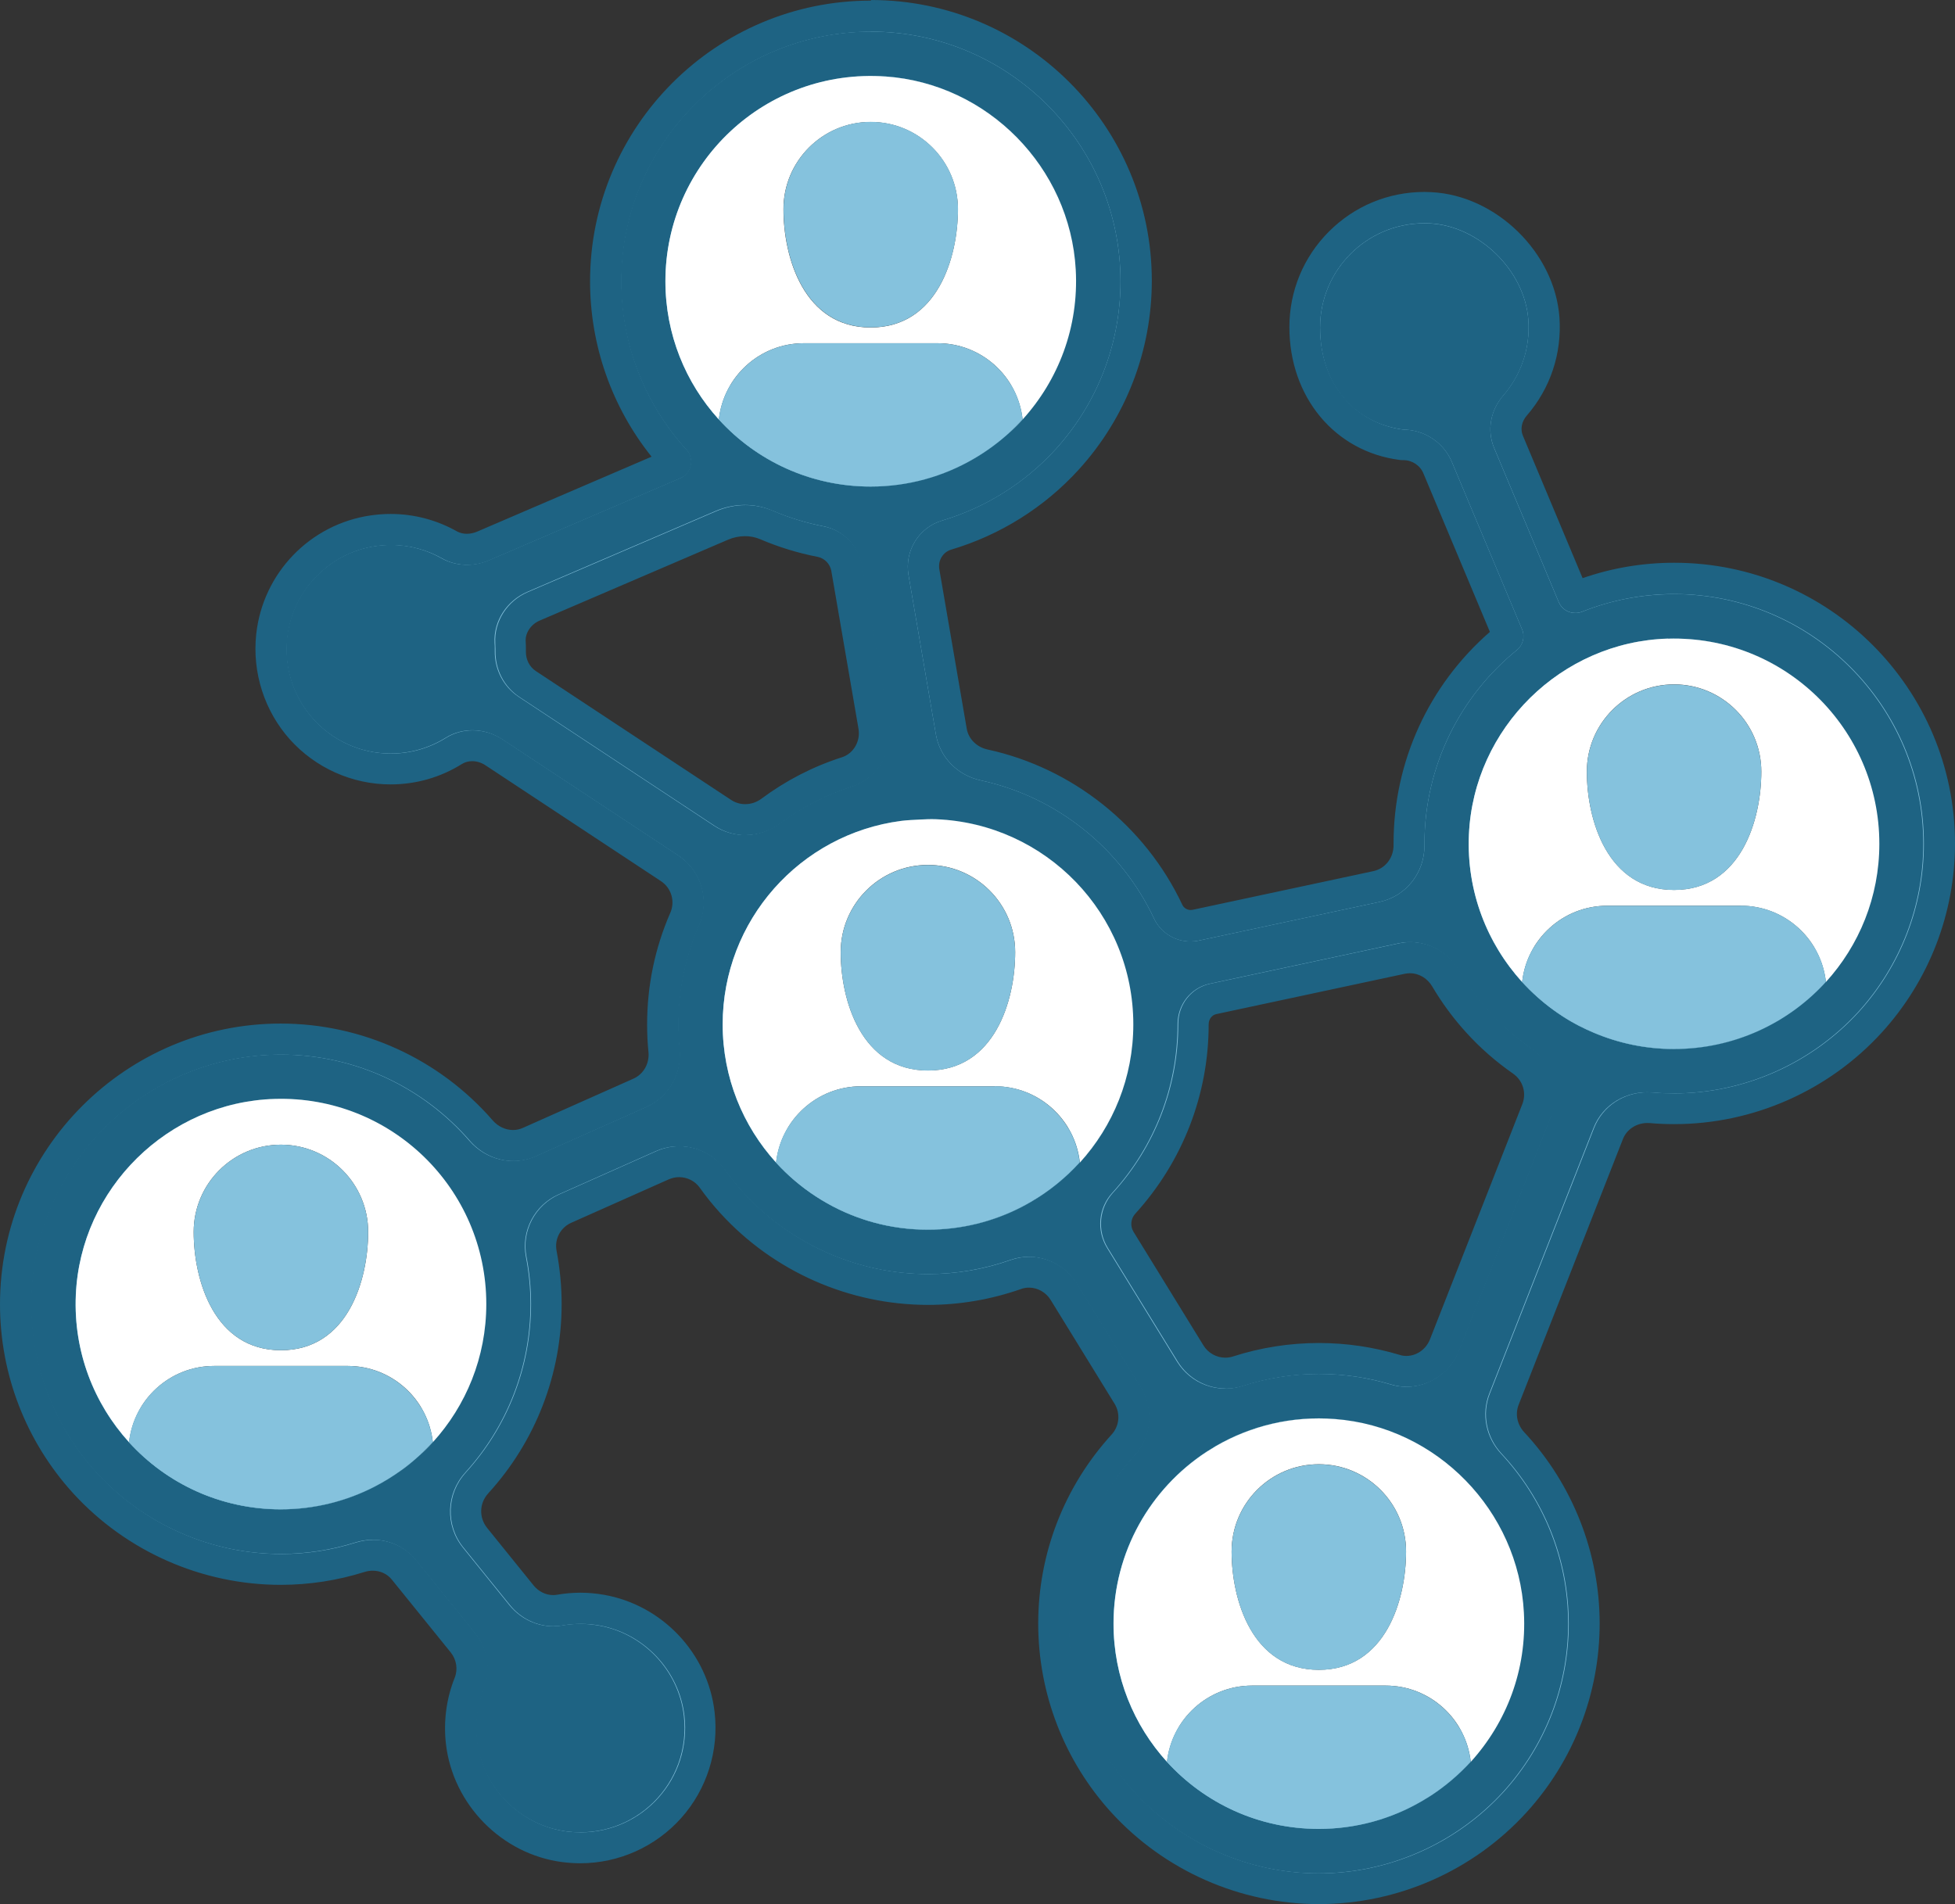
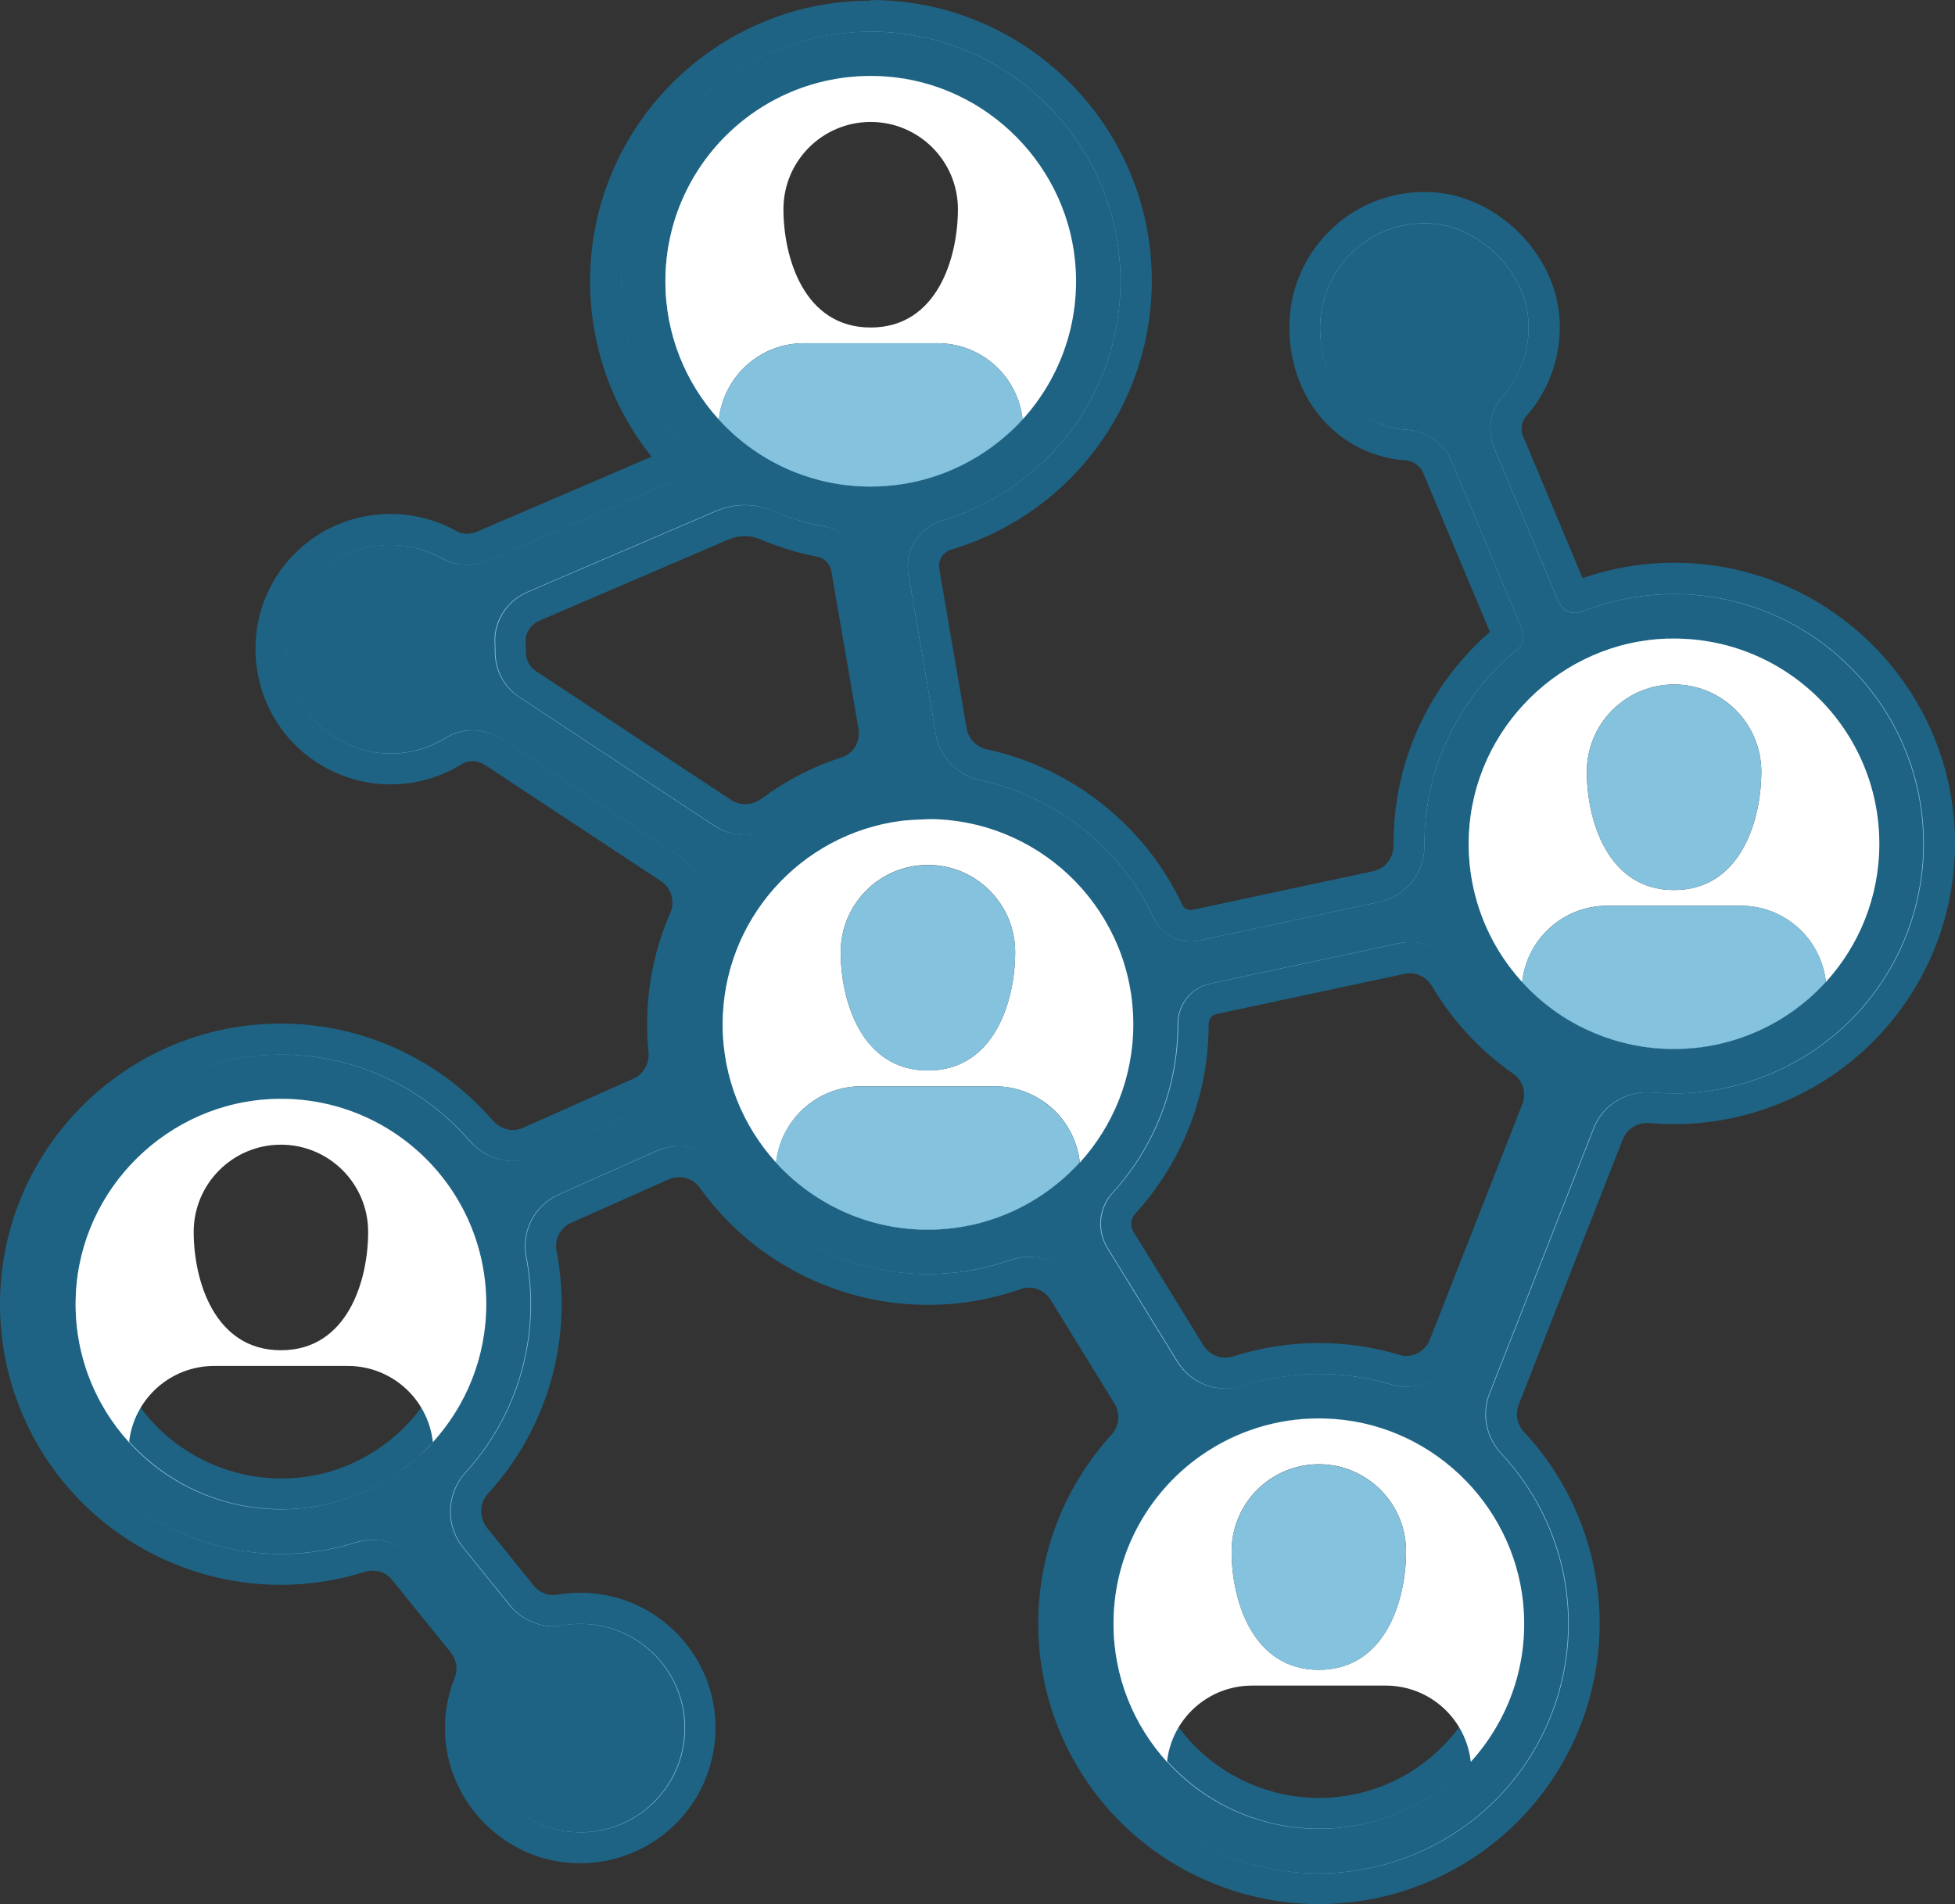
<svg xmlns="http://www.w3.org/2000/svg" id="Ebene_2" viewBox="0 0 189.15 184.24">
  <rect x="0" y="0" width="189.15" height="184.24" fill="#333333" stroke="none" />
  <g id="Ebene_2-2">
    <g id="Ebene_1-2">
      <path d="m127.6,182.76c-7.2,0-14.12-3.06-18.98-8.39-4.3-4.74-6.67-10.88-6.67-17.27s2.38-12.53,6.71-17.27c1.2-1.31,1.38-3.28.46-4.78l-6.18-10.04c-.73-1.18-2.02-1.91-3.38-1.91-.43,0-.85.07-1.26.22-2.75.97-5.61,1.46-8.51,1.46-7.2,0-14.12-3.06-18.98-8.39-.67-.74-1.31-1.53-1.89-2.35-.73-1.02-1.92-1.63-3.2-1.63-.56,0-1.11.12-1.63.35l-9.41,4.19c-1.7.76-2.64,2.56-2.29,4.38.31,1.59.47,3.23.47,4.86,0,6.4-2.37,12.53-6.68,17.28-1.4,1.53-1.47,3.75-.2,5.33l4.5,5.57c.76.93,1.9,1.49,3.05,1.49.21,0,.43-.02.64-.06.66-.12,1.34-.18,2.01-.18s1.35.06,2.02.18c5.01.87,8.91,5,9.49,10.05.38,3.3-.66,6.61-2.86,9.07-2.2,2.46-5.35,3.88-8.65,3.88-.5,0-1.01-.03-1.52-.1-5.21-.67-9.41-4.94-9.99-10.16-.22-1.94.04-3.84.75-5.62.53-1.32.3-2.84-.61-3.96l-5.71-7.06c-.72-.89-1.81-1.41-2.99-1.41-.42,0-.83.06-1.24.19-2.5.79-5.07,1.18-7.67,1.18-7.2,0-14.12-3.06-18.98-8.39-4.3-4.74-6.67-10.88-6.67-17.27,0-14.15,11.51-25.66,25.66-25.66,7.43,0,14.5,3.23,19.38,8.86.79.92,1.92,1.44,3.09,1.44.54,0,1.07-.11,1.57-.33l10.69-4.76c1.57-.7,2.51-2.35,2.33-4.1-.08-.84-.12-1.69-.12-2.52,0-3.54.71-6.97,2.11-10.19.78-1.78.17-3.85-1.45-4.92l-17.01-11.23c-.63-.41-1.34-.63-2.08-.63-.64,0-1.26.17-1.78.5-1.83,1.14-3.95,1.75-6.11,1.75-3.29,0-6.43-1.4-8.63-3.85-2.19-2.45-3.25-5.74-2.89-9.03.56-5.15,4.68-9.43,9.8-10.17.57-.08,1.15-.12,1.71-.12,1.98,0,3.94.51,5.66,1.49.51.29,1.1.44,1.71.44.53,0,1.07-.11,1.56-.33l18.47-7.93c.08-.03.12-.09.14-.17.02-.08,0-.15-.06-.21-4.32-4.76-6.69-10.9-6.69-17.29,0-14.15,11.51-25.66,25.66-25.66s25.66,11.51,25.66,25.66c0,6.4-2.37,12.53-6.68,17.28-3.14,3.44-7.17,5.97-11.65,7.3-1.52.45-2.47,1.99-2.2,3.58l2.65,15.42c.28,1.61,1.53,2.88,3.18,3.24,7.76,1.68,14.41,6.98,17.8,14.19.39.83,1.24,1.37,2.17,1.37.17,0,.34-.02.51-.05l17.48-3.74c1.87-.4,3.16-2.04,3.15-4v-.17c0-7.74,3.46-15,9.49-19.91.08-.06.1-.17.06-.27l-6.79-16.19c-.56-1.33-1.86-2.2-3.32-2.21-.06,0-.12,0-.18,0-5.59-.73-9.35-5.29-9.35-11.37,0-6.39,5.2-11.59,11.59-11.59.19,0,.38,0,.57.01,5.57.27,10.6,5.19,10.98,10.75.22,3.09-.78,6.07-2.79,8.4-.87,1.01-1.12,2.35-.63,3.51l6.25,14.91c.05.13.18.14.22.14s.08,0,.11-.02c3.01-1.2,6.19-1.8,9.45-1.8,14.15,0,25.66,11.51,25.66,25.66,0,6.4-2.37,12.53-6.68,17.28-4.86,5.33-11.78,8.38-18.98,8.38-.73,0-1.47-.03-2.2-.1-.13-.01-.25-.02-.38-.02-1.7,0-3.18.98-3.78,2.51l-10.09,25.71c-.57,1.44-.24,3.06.85,4.23,4.44,4.77,6.89,10.97,6.89,17.47s-2.37,12.53-6.68,17.28c-4.86,5.33-11.78,8.38-18.98,8.38l-.03-.03Zm0-44.02c-3.22,0-6.4.85-9.18,2.46l-.9.56c-5.17,3.39-8.28,9.13-8.28,15.34,0,4.58,1.7,8.97,4.78,12.36,3.48,3.81,8.43,6,13.58,6,3.25,0,6.44-.86,9.23-2.48.27-.16.54-.32.8-.49,1.3-.85,2.5-1.87,3.56-3.03,3.33-3.66,5.01-8.4,4.75-13.35-.48-9.16-7.74-16.61-16.88-17.32-.49-.04-.98-.06-1.46-.06h0Zm-100.97-30.92c-9.57.28-17.39,7.98-17.8,17.55-.21,4.88,1.48,9.56,4.76,13.17,3.48,3.81,8.43,6,13.58,6,2.96,0,5.79-.68,8.4-2.03.83-.43,1.64-.93,2.4-1.48.5-.37.99-.76,1.46-1.18.46-.41.91-.85,1.33-1.32,3.08-3.39,4.78-7.78,4.78-12.36,0-10.12-8.24-18.36-18.37-18.36h-.54Zm109.79-15.16c-.27,0-.54.03-.8.08l-18.27,3.91c-1.12.24-1.91,1.24-1.91,2.43,0,6.43-2.37,12.57-6.68,17.31-.91,1-1.05,2.46-.36,3.57l6.77,11c.72,1.17,2.02,1.9,3.39,1.9.41,0,.82-.06,1.21-.19,2.53-.82,5.17-1.23,7.84-1.23,2.51,0,5,.37,7.39,1.08.35.11.72.16,1.08.16,1.6,0,3.08-1.02,3.68-2.55l8.93-22.77c.68-1.72.09-3.66-1.42-4.72-1.56-1.09-3-2.35-4.27-3.74-1.18-1.3-2.23-2.72-3.12-4.23-.74-1.25-2.06-2.02-3.45-2.02h0Zm-46.3-11.9c-.36,0-.71.02-1.07.04l-.91.05c-.25.01-.51.03-.77.07-9.1,1.19-15.96,9.01-15.96,18.2,0,4.58,1.7,8.97,4.78,12.36,2.13,2.33,4.83,4.08,7.81,5.07.3.1.61.19.92.28,1.57.43,3.21.65,4.86.65,2.96,0,5.79-.68,8.4-2.03.28-.14.55-.29.83-.45,1.62-.94,3.09-2.13,4.36-3.52,3.08-3.39,4.78-7.78,4.78-12.36,0-9.89-7.74-17.95-17.62-18.35h-.41,0Zm71.3-17.47c-9.57.28-17.39,7.98-17.8,17.54-.21,4.88,1.48,9.56,4.76,13.17.42.46.87.9,1.33,1.31.46.42.95.81,1.46,1.18.51.37,1.04.72,1.57,1.03.43.25.89.49,1.4.73.22.1.43.2.65.29,2.28.97,4.69,1.46,7.18,1.46,5.15,0,10.11-2.19,13.59-6,3.08-3.39,4.78-7.78,4.78-12.36,0-10.12-8.24-18.36-18.37-18.36h-.55Zm-89.35-12.92c-.76,0-1.54.16-2.25.47l-18.21,7.82c-1.43.61-2.34,2.01-2.25,3.48,0,.22.02.44.02.67v.22c-.02,1.27.59,2.45,1.63,3.14l18.91,12.48c.64.42,1.39.65,2.17.65.88,0,1.73-.28,2.45-.82,2.25-1.66,4.73-2.94,7.38-3.79,1.82-.59,2.94-2.5,2.61-4.44l-2.62-15.27c-.22-1.3-1.23-2.33-2.52-2.58-1.81-.35-3.58-.89-5.26-1.62-.64-.27-1.33-.41-2.05-.41h0Zm12.17-41.52c-10.12,0-18.36,8.24-18.36,18.36,0,4.58,1.7,8.97,4.78,12.36,3.48,3.81,8.43,6,13.58,6,3.25,0,6.44-.86,9.23-2.48,1.08-.63,2.1-1.37,3.03-2.2.46-.41.91-.86,1.33-1.32,3.34-3.67,5.03-8.43,4.75-13.4-.51-9.21-7.82-16.63-17.02-17.27-.44-.03-.88-.05-1.32-.05Z" style="fill:#85c2dd;" />
      <path d="m84.25,3.06c13.32,0,24.16,10.84,24.16,24.16,0,6.02-2.23,11.8-6.29,16.27-2.99,3.27-6.8,5.63-10.97,6.88-2.26.67-3.65,2.95-3.25,5.27l2.65,15.42c.39,2.24,2.12,3.97,4.34,4.45,7.43,1.61,13.6,6.64,16.76,13.36.65,1.39,2.04,2.23,3.53,2.23.27,0,.55-.03.82-.09l17.48-3.74c2.57-.55,4.35-2.84,4.34-5.47v-.16c0-7.56,3.49-14.31,8.94-18.74.6-.48.8-1.3.5-2.01l-6.79-16.19c-.79-1.89-2.65-3.12-4.7-3.13h0c-4.53-.59-8.05-4.31-8.05-9.88s4.52-10.09,10.09-10.09c.17,0,.33,0,.5.01,4.79.23,9.23,4.57,9.56,9.35.2,2.8-.76,5.38-2.43,7.31-1.22,1.41-1.6,3.35-.88,5.07l6.25,14.91c.28.67.92,1.06,1.61,1.06.22,0,.45-.04.67-.13,2.75-1.09,5.75-1.7,8.89-1.7,13.32,0,24.16,10.84,24.16,24.16,0,6.02-2.23,11.8-6.29,16.27-4.58,5.01-11.09,7.89-17.87,7.89-.69,0-1.39-.03-2.07-.09-.17-.01-.34-.02-.51-.02-2.26,0-4.33,1.32-5.17,3.46l-10.09,25.71c-.78,1.99-.31,4.24,1.15,5.8,4.02,4.32,6.49,10.1,6.49,16.45,0,6.02-2.23,11.8-6.29,16.27-4.58,5.01-11.09,7.89-17.87,7.89s-13.29-2.88-17.87-7.9c-4.05-4.46-6.28-10.24-6.28-16.26s2.4-11.97,6.32-16.26c1.65-1.81,1.91-4.49.63-6.58l-6.18-10.04c-1.02-1.65-2.8-2.62-4.66-2.62-.59,0-1.18.1-1.76.3-2.55.9-5.26,1.37-8.01,1.37-6.78,0-13.29-2.88-17.87-7.9-.64-.7-1.23-1.44-1.78-2.21-1.04-1.46-2.71-2.26-4.42-2.26-.76,0-1.52.16-2.24.48l-9.41,4.19c-2.32,1.04-3.64,3.53-3.15,6.03.29,1.48.44,3.01.44,4.58,0,6.02-2.23,11.8-6.29,16.27l-.03.04c-1.85,2.03-1.95,5.11-.22,7.24l4.5,5.57c1.04,1.29,2.59,2.05,4.21,2.05.3,0,.6-.03.9-.08.57-.1,1.15-.15,1.75-.15s1.16.05,1.76.15c4.34.75,7.75,4.36,8.26,8.74.7,6.1-4.05,11.28-10.02,11.28-.44,0-.88-.03-1.33-.08-4.54-.58-8.18-4.29-8.69-8.84-.2-1.74.06-3.41.65-4.9.74-1.83.41-3.92-.84-5.46l-5.71-7.06c-1.04-1.28-2.57-1.96-4.16-1.96-.56,0-1.13.09-1.69.26-2.32.73-4.75,1.11-7.22,1.11-6.78,0-13.29-2.88-17.87-7.9-4.05-4.46-6.28-10.24-6.28-16.26,0-13.32,10.84-24.16,24.16-24.16,7.28,0,13.82,3.24,18.25,8.34,1.09,1.26,2.64,1.96,4.22,1.96.73,0,1.48-.15,2.18-.47l10.69-4.76c2.18-.97,3.45-3.24,3.22-5.61-.08-.78-.12-1.57-.12-2.37,0-3.41.71-6.65,1.99-9.59,1.06-2.45.22-5.3-2-6.77l-17.01-11.23c-.88-.58-1.89-.88-2.91-.88-.9,0-1.79.24-2.58.73-1.54.96-3.37,1.52-5.32,1.52-5.94,0-10.69-5.14-10.02-11.22.49-4.5,4.04-8.2,8.53-8.85.51-.07,1.01-.11,1.5-.11,1.79,0,3.47.47,4.93,1.29.75.43,1.6.63,2.44.63.73,0,1.47-.15,2.15-.45l18.47-7.93c1.1-.47,1.41-1.89.6-2.77l-.02-.02c-4.05-4.46-6.28-10.24-6.28-16.26,0-13.32,10.84-24.16,24.16-24.16m0,44.02c3.64,0,7.05-.98,9.98-2.69,1.17-.68,2.27-1.48,3.28-2.38.5-.45.98-.93,1.44-1.42,3.44-3.79,5.45-8.91,5.14-14.5-.55-9.9-8.52-18-18.41-18.69-.48-.03-.95-.05-1.42-.05-10.97,0-19.86,8.89-19.86,19.86,0,5.15,1.96,9.84,5.17,13.37,3.64,3.99,8.87,6.49,14.69,6.49m-12.16,33.73c1.18,0,2.35-.38,3.34-1.11,2.08-1.54,4.43-2.76,6.95-3.57,2.56-.83,4.08-3.47,3.63-6.12l-2.63-15.27c-.33-1.91-1.8-3.43-3.71-3.8-1.7-.33-3.36-.84-4.95-1.52-.84-.36-1.74-.54-2.64-.54-.97,0-1.94.2-2.84.59l-18.21,7.82c-1.97.84-3.28,2.81-3.16,4.95,0,.19.02.39.02.58v.17c-.03,1.78.82,3.46,2.31,4.45l18.91,12.48c.91.6,1.95.9,3,.9m89.88,20.7c5.82,0,11.06-2.5,14.69-6.49h0c3.21-3.53,5.17-8.22,5.17-13.37,0-10.97-8.9-19.86-19.87-19.86h-.59c-10.32.3-18.81,8.66-19.26,18.98-.24,5.49,1.76,10.51,5.15,14.25.45.5.93.97,1.44,1.42.5.45,1.03.87,1.57,1.27.55.4,1.11.77,1.7,1.11.49.29,1,.55,1.52.79.23.11.46.21.7.31,2.39,1.02,5.01,1.58,7.77,1.58m-72.19,17.47c3.27,0,6.36-.79,9.09-2.2.3-.16.6-.32.89-.49,1.76-1.02,3.35-2.31,4.71-3.81h0c3.21-3.53,5.17-8.22,5.17-13.37,0-10.7-8.46-19.42-19.06-19.85h-.47c-.38,0-.76.02-1.15.04l-.91.05c-.29.02-.59.04-.88.08-9.74,1.27-17.26,9.6-17.26,19.69,0,5.15,1.96,9.84,5.17,13.37,2.27,2.49,5.17,4.4,8.45,5.49.33.11.66.21.99.3,1.67.46,3.44.7,5.25.7m28.77,15.39c.56,0,1.12-.09,1.67-.26,2.33-.75,4.81-1.16,7.38-1.16,2.42,0,4.75.36,6.96,1.02.5.15,1.01.22,1.51.22,2.19,0,4.24-1.37,5.07-3.5l8.94-22.77c.93-2.36.12-5.05-1.96-6.5-1.46-1.01-2.81-2.19-4.02-3.52-1.12-1.23-2.1-2.57-2.93-3.98-1.01-1.71-2.81-2.76-4.74-2.76-.37,0-.74.04-1.12.12l-18.27,3.91c-1.83.39-3.1,2.02-3.09,3.9v.03c0,6.02-2.23,11.8-6.29,16.27l-.02.02c-1.34,1.47-1.55,3.65-.51,5.34l6.77,11c1.02,1.65,2.8,2.61,4.66,2.61m-91.37,11.68c3.27,0,6.36-.79,9.09-2.2.91-.47,1.77-1,2.6-1.6.55-.4,1.07-.82,1.57-1.27s.98-.93,1.44-1.42c3.21-3.53,5.17-8.22,5.17-13.37,0-10.97-8.9-19.86-19.87-19.86h-.59c-10.32.3-18.81,8.66-19.25,18.98-.24,5.49,1.76,10.51,5.15,14.24,3.64,3.99,8.87,6.49,14.69,6.49m100.42,30.92c3.64,0,7.05-.98,9.98-2.69.29-.17.58-.35.87-.53,1.42-.93,2.71-2.03,3.85-3.27h0c3.43-3.78,5.44-8.87,5.14-14.44-.52-9.87-8.41-17.97-18.26-18.73-.53-.04-1.05-.06-1.57-.06-3.62,0-7.01.97-9.93,2.66l-.94.58c-5.41,3.55-8.99,9.66-8.99,16.62,0,5.15,1.96,9.84,5.17,13.37h0c3.64,3.99,8.87,6.49,14.69,6.49M84.25.06c-14.97,0-27.16,12.18-27.16,27.16,0,6.19,2.1,12.16,5.95,16.97l-16.9,7.26c-.31.13-.65.2-.97.2-.35,0-.69-.08-.97-.24-1.95-1.1-4.16-1.68-6.4-1.68-.64,0-1.29.05-1.93.14-5.88.85-10.44,5.58-11.08,11.49-.4,3.71.79,7.43,3.26,10.19,2.48,2.76,6.03,4.35,9.74,4.35,2.45,0,4.84-.68,6.91-1.98.29-.18.63-.27.99-.27.43,0,.88.14,1.25.38l17.01,11.23c1.01.67,1.39,1.96.9,3.07-1.49,3.42-2.24,7.05-2.24,10.79,0,.89.04,1.78.13,2.67.11,1.11-.47,2.14-1.45,2.58l-10.69,4.76c-.31.14-.63.21-.96.21-.74,0-1.45-.34-1.96-.92-5.17-5.96-12.65-9.38-20.52-9.38-14.97,0-27.16,12.18-27.16,27.16,0,6.77,2.51,13.26,7.06,18.27,5.15,5.65,12.48,8.88,20.1,8.88,2.75,0,5.48-.42,8.12-1.25.26-.08.52-.12.79-.12.72,0,1.39.31,1.83.85l5.71,7.06c.56.7.71,1.64.38,2.46-.8,1.99-1.09,4.19-.85,6.35.66,5.9,5.41,10.73,11.29,11.48.57.07,1.14.11,1.71.11,3.73,0,7.29-1.6,9.77-4.38,2.48-2.78,3.66-6.51,3.23-10.24-.65-5.7-5.06-10.37-10.72-11.36-.75-.13-1.52-.2-2.27-.2s-1.53.07-2.27.2c-.12.02-.25.03-.37.03-.71,0-1.41-.35-1.88-.93l-4.5-5.57c-.8-.99-.76-2.39.1-3.33,0,0,.04-.04.04-.05,4.56-5.01,7.07-11.51,7.07-18.28,0-1.73-.17-3.46-.49-5.15-.22-1.13.37-2.25,1.43-2.72l9.41-4.19c.33-.14.67-.22,1.02-.22.79,0,1.53.38,1.98,1,.61.86,1.29,1.7,2,2.48,5.15,5.65,12.48,8.88,20.1,8.88,3.07,0,6.1-.52,9.01-1.54.25-.09.5-.13.76-.13.84,0,1.65.46,2.1,1.2l6.18,10.04c.58.94.46,2.16-.29,2.98-4.58,5.02-7.1,11.51-7.1,18.28s2.51,13.26,7.06,18.27c5.15,5.65,12.48,8.88,20.1,8.88s14.94-3.23,20.08-8.87c4.57-5.02,7.08-11.52,7.08-18.29s-2.59-13.45-7.29-18.49c-.69-.74-.9-1.76-.55-2.66l10.09-25.71c.37-.95,1.31-1.56,2.38-1.56.08,0,.17,0,.25.01.77.07,1.56.1,2.34.1,7.62,0,14.94-3.23,20.08-8.87,4.57-5.02,7.08-11.52,7.08-18.29,0-14.97-12.18-27.16-27.16-27.16-3.04,0-6.02.5-8.87,1.49l-5.78-13.79c-.26-.63-.12-1.37.38-1.94,2.28-2.63,3.4-6,3.16-9.48-.44-6.28-6.12-11.84-12.41-12.14-.22-.01-.43-.02-.64-.02-3.5,0-6.78,1.36-9.25,3.83s-3.83,5.76-3.83,9.25c0,6.75,4.38,12.04,10.66,12.85.12.02.24.02.36.02.86,0,1.63.51,1.95,1.29l6.43,15.33c-5.93,5.17-9.32,12.57-9.32,20.45v.19c0,1.23-.8,2.26-1.96,2.51l-17.48,3.74c-.06.01-.13.02-.19.02-.35,0-.67-.2-.81-.51-3.59-7.63-10.63-13.24-18.84-15.02-1.05-.23-1.85-1.02-2.02-2.03l-2.65-15.42c-.14-.84.35-1.65,1.15-1.89,4.74-1.41,9.01-4.09,12.33-7.73,4.57-5.02,7.08-11.52,7.08-18.29,0-14.97-12.18-27.16-27.16-27.16h0l-.03.06Zm0,44.02c-4.73,0-9.28-2.01-12.48-5.51-2.83-3.11-4.38-7.15-4.38-11.35,0-9.3,7.56-16.86,16.86-16.86.4,0,.81.01,1.22.04,8.44.59,15.16,7.41,15.62,15.86.25,4.57-1.3,8.94-4.37,12.31-.38.42-.79.83-1.22,1.21-.86.77-1.79,1.45-2.78,2.02-2.56,1.49-5.49,2.28-8.47,2.28h0Zm-12.16,33.73c-.48,0-.94-.14-1.34-.4l-18.91-12.48c-.61-.4-.97-1.11-.96-1.89v-.22c0-.25,0-.51-.02-.76-.05-.82.51-1.65,1.35-2.01l18.21-7.82c.53-.23,1.1-.35,1.66-.35.51,0,1.01.1,1.46.29,1.79.77,3.66,1.34,5.56,1.71.67.13,1.21.68,1.33,1.36l2.63,15.27c.21,1.21-.48,2.4-1.59,2.76-2.81.9-5.43,2.25-7.81,4.02-.46.34-1,.52-1.56.52h-.01Zm89.88,20.7c-2.28,0-4.5-.45-6.59-1.34-.2-.09-.4-.17-.59-.27-.48-.23-.9-.45-1.29-.67-.49-.29-.98-.6-1.45-.94-.46-.34-.91-.7-1.34-1.08-.43-.38-.84-.79-1.22-1.21-3.01-3.31-4.56-7.61-4.37-12.09.38-8.78,7.56-15.86,16.34-16.11h.5c4.51,0,8.74,1.75,11.93,4.94,3.19,3.18,4.94,7.42,4.94,11.92,0,4.21-1.56,8.24-4.39,11.35-3.19,3.5-7.74,5.51-12.47,5.51h0Zm-72.19,17.47c-1.52,0-3.02-.2-4.46-.6-.28-.08-.56-.16-.84-.25-2.74-.91-5.22-2.52-7.17-4.66-2.83-3.11-4.38-7.15-4.38-11.35,0-8.44,6.3-15.63,14.65-16.72.22-.03.44-.04.66-.06l.91-.05c.33-.02.65-.03.98-.03h.35c9.07.36,16.18,7.76,16.18,16.85,0,4.2-1.56,8.24-4.39,11.35-1.16,1.27-2.51,2.36-4,3.23-.25.14-.5.28-.76.42-2.4,1.24-4.99,1.86-7.71,1.86h-.02Zm28.77,15.39c-.85,0-1.66-.45-2.11-1.18l-6.77-11c-.34-.55-.27-1.27.17-1.75,4.59-5.05,7.1-11.54,7.1-18.31,0-.51.3-.9.72-1l18.27-3.91c.16-.03.33-.05.49-.05.86,0,1.69.49,2.15,1.28.94,1.59,2.05,3.1,3.3,4.47,1.35,1.49,2.88,2.82,4.53,3.97.94.66,1.31,1.86.89,2.94l-8.94,22.77c-.38.96-1.29,1.6-2.28,1.6-.22,0-.44-.03-.65-.1-2.53-.76-5.16-1.15-7.82-1.15-2.83,0-5.62.44-8.3,1.3-.24.08-.5.12-.75.12h0Zm-91.37,11.68c-4.73,0-9.28-2.01-12.48-5.51-3.01-3.31-4.56-7.61-4.37-12.09.38-8.78,7.56-15.86,16.34-16.11h.5c4.51,0,8.74,1.75,11.93,4.94,3.19,3.18,4.94,7.42,4.94,11.92,0,4.2-1.56,8.24-4.39,11.35-.38.42-.79.83-1.22,1.21s-.88.75-1.34,1.08c-.7.51-1.44.96-2.2,1.36-2.4,1.24-4.99,1.86-7.71,1.86h0Zm92.03-.56c2.55-1.47,5.45-2.24,8.4-2.24.44,0,.9.02,1.34.05,8.4.65,15.06,7.48,15.5,15.9.24,4.55-1.31,8.9-4.37,12.26-.97,1.06-2.07,1.99-3.27,2.78-.24.16-.49.31-.73.45-2.56,1.49-5.49,2.28-8.47,2.28-4.73,0-9.28-2.01-12.48-5.51-2.83-3.11-4.38-7.15-4.38-11.35,0-5.69,2.84-10.95,7.6-14.09l.86-.53h0Z" style="fill:#1e6383;" />
      <path d="m161.97,57.49c-3.14,0-6.14.6-8.89,1.7-.89.35-1.9-.05-2.27-.93l-6.25-14.91c-.72-1.72-.34-3.66.88-5.07,1.68-1.93,2.63-4.51,2.43-7.31-.33-4.78-4.77-9.12-9.56-9.35-5.8-.28-10.59,4.34-10.59,10.07s3.51,9.29,8.05,9.88h0c2.05.02,3.9,1.24,4.7,3.13l6.79,16.19c.3.71.09,1.53-.5,2.01-5.45,4.43-8.94,11.19-8.94,18.74v.16c.02,2.63-1.77,4.92-4.34,5.47l-17.48,3.74c-1.77.38-3.58-.51-4.35-2.14-3.16-6.72-9.33-11.76-16.76-13.36-2.22-.48-3.96-2.21-4.34-4.45l-2.65-15.42c-.4-2.32.99-4.6,3.25-5.27,4.17-1.24,7.98-3.6,10.97-6.88,4.06-4.47,6.29-10.24,6.29-16.27,0-13.32-10.84-24.16-24.16-24.16s-24.16,10.84-24.16,24.16c0,6.02,2.23,11.79,6.28,16.26l.02.02c.81.88.5,2.3-.6,2.77l-18.47,7.93c-1.48.64-3.19.61-4.6-.18-1.86-1.05-4.07-1.53-6.42-1.18-4.48.65-8.04,4.34-8.53,8.85-.66,6.08,4.08,11.22,10.02,11.22,1.95,0,3.78-.56,5.32-1.52,1.68-1.05,3.83-.94,5.48.15l17.01,11.23c2.23,1.47,3.07,4.32,2,6.77-1.28,2.94-1.99,6.19-1.99,9.59,0,.8.04,1.59.12,2.37.24,2.38-1.04,4.64-3.22,5.61l-10.69,4.76c-2.23.99-4.81.35-6.41-1.49-4.43-5.11-10.97-8.34-18.25-8.34-13.32,0-24.16,10.84-24.16,24.16,0,6.02,2.23,11.79,6.28,16.26,4.58,5.02,11.1,7.9,17.87,7.9,2.47,0,4.9-.38,7.22-1.11,2.13-.67,4.44-.03,5.85,1.7l5.71,7.06c1.24,1.54,1.57,3.63.84,5.46-.6,1.49-.85,3.16-.65,4.9.51,4.55,4.15,8.26,8.69,8.84,6.57.84,12.1-4.64,11.35-11.19-.5-4.38-3.91-7.99-8.26-8.74-1.21-.21-2.39-.2-3.51,0-1.93.34-3.88-.45-5.11-1.97l-4.5-5.57c-1.73-2.14-1.63-5.21.22-7.24l.03-.04c4.06-4.47,6.29-10.24,6.29-16.27,0-1.56-.15-3.09-.44-4.58-.48-2.5.83-5,3.15-6.03l9.41-4.19c2.36-1.05,5.16-.32,6.66,1.78.55.77,1.14,1.5,1.78,2.21,4.58,5.02,11.1,7.9,17.87,7.9,2.75,0,5.46-.47,8.01-1.37,2.41-.85,5.08.15,6.42,2.32l6.18,10.04c1.28,2.09,1.02,4.77-.63,6.58-3.92,4.29-6.32,10-6.32,16.26s2.23,11.79,6.28,16.26c4.58,5.02,11.1,7.9,17.87,7.9s13.29-2.88,17.87-7.89c4.06-4.47,6.29-10.24,6.29-16.27,0-6.35-2.47-12.13-6.49-16.45-1.46-1.57-1.93-3.81-1.15-5.8l10.09-25.71c.9-2.3,3.22-3.65,5.68-3.44.69.06,1.38.09,2.07.09,6.78,0,13.29-2.88,17.87-7.89,4.06-4.47,6.29-10.24,6.29-16.27,0-13.32-10.84-24.16-24.16-24.16h.05Zm-121.54,83.49c-.5.45-1.03.87-1.57,1.27-.82.6-1.69,1.13-2.6,1.6-2.72,1.4-5.81,2.2-9.09,2.2h0c-5.82,0-11.06-2.5-14.69-6.49-3.39-3.73-5.38-8.75-5.15-14.24.44-10.32,8.93-18.68,19.25-18.98,11.24-.33,20.46,8.69,20.46,19.85,0,5.15-1.96,9.84-5.17,13.37-.45.5-.93.97-1.44,1.42Zm136.23-45.96h0c-3.64,3.99-8.87,6.49-14.69,6.49-2.76,0-5.38-.57-7.77-1.58-.24-.1-.47-.2-.7-.31-.52-.24-1.02-.5-1.52-.79-.59-.34-1.15-.71-1.7-1.11s-1.07-.82-1.57-1.27-.98-.93-1.44-1.42c-3.39-3.73-5.39-8.75-5.15-14.25.44-10.32,8.93-18.68,19.26-18.98,11.24-.32,20.45,8.69,20.45,19.85,0,5.15-1.96,9.84-5.17,13.37h0Zm-72.19,17.47h0c-1.36,1.49-2.95,2.78-4.71,3.81-.29.17-.59.33-.89.49-2.72,1.4-5.81,2.2-9.09,2.2h0c-1.82,0-3.58-.24-5.25-.7-.33-.09-.67-.19-.99-.3-3.27-1.08-6.17-3-8.45-5.49-3.21-3.53-5.17-8.22-5.17-13.37,0-10.09,7.52-18.42,17.26-19.69.29-.04.59-.06.88-.08l.91-.05c.54-.03,1.08-.05,1.62-.03,10.6.42,19.06,9.15,19.06,19.85,0,5.15-1.96,9.84-5.17,13.37h-.01ZM85.67,7.4c9.89.69,17.86,8.78,18.41,18.69.31,5.59-1.7,10.71-5.14,14.5-.46.5-.93.97-1.44,1.42-1,.9-2.1,1.7-3.28,2.38-2.93,1.71-6.34,2.69-9.98,2.69h0c-5.82,0-11.06-2.5-14.69-6.49-3.21-3.53-5.17-8.22-5.17-13.37,0-11.44,9.67-20.62,21.29-19.81h0Zm-35.49,60.02c-1.49-.98-2.34-2.66-2.31-4.45v-.17c0-.19,0-.39-.02-.58-.12-2.14,1.19-4.1,3.16-4.95l18.21-7.82c1.75-.75,3.74-.8,5.48-.05,1.59.68,3.25,1.19,4.95,1.52,1.91.37,3.38,1.89,3.71,3.8l2.63,15.27c.46,2.65-1.06,5.29-3.63,6.12-2.52.81-4.86,2.03-6.95,3.57-1.87,1.39-4.4,1.5-6.34.21l-18.91-12.48h.02Zm92.11,103.05h0c-1.14,1.25-2.43,2.35-3.85,3.27-.28.18-.57.36-.87.53-2.93,1.71-6.34,2.69-9.98,2.69-5.82,0-11.06-2.5-14.69-6.49h0c-3.21-3.53-5.17-8.22-5.17-13.37,0-6.96,3.58-13.07,8.99-16.62l.94-.58c3.34-1.93,7.3-2.93,11.51-2.6,9.85.76,17.75,8.87,18.26,18.73.29,5.57-1.71,10.66-5.14,14.44Zm7.79-62.56l-8.94,22.77c-1.03,2.62-3.89,4.09-6.59,3.28-2.2-.66-4.54-1.02-6.96-1.02-2.57,0-5.05.41-7.38,1.16-2.4.77-5.01-.2-6.33-2.35l-6.77-11c-1.04-1.69-.84-3.88.51-5.34l.02-.02c4.06-4.47,6.29-10.24,6.29-16.27v-.03c0-1.87,1.26-3.5,3.09-3.9l18.27-3.91c2.32-.5,4.65.6,5.85,2.64.83,1.41,1.81,2.75,2.93,3.98,1.21,1.33,2.57,2.51,4.02,3.52,2.08,1.45,2.89,4.14,1.96,6.5h.03Z" style="fill:#1e6383;" />
      <path d="m148.12,101.43c-1.46-1.01-2.81-2.19-4.02-3.52-1.12-1.23-2.1-2.57-2.93-3.98-1.21-2.04-3.54-3.14-5.85-2.64l-18.27,3.91c-1.83.39-3.1,2.02-3.09,3.9v.03c0,6.02-2.23,11.8-6.29,16.27l-.02.02c-1.34,1.47-1.55,3.65-.51,5.34l6.77,11c1.32,2.15,3.94,3.12,6.33,2.35,2.33-.75,4.81-1.16,7.38-1.16,2.42,0,4.75.36,6.96,1.02,2.7.81,5.56-.66,6.59-3.28l8.94-22.77c.93-2.36.12-5.05-1.96-6.5h-.03Z" style="fill:none;" />
      <path d="m75.44,79.7c2.08-1.54,4.43-2.76,6.95-3.57,2.56-.83,4.08-3.47,3.63-6.12l-2.63-15.27c-.33-1.91-1.8-3.43-3.71-3.8-1.7-.33-3.36-.84-4.95-1.52-1.75-.75-3.74-.7-5.48.05l-18.21,7.82c-1.97.84-3.28,2.81-3.16,4.95,0,.19.02.39.02.58v.17c-.03,1.78.82,3.46,2.31,4.45l18.91,12.48c1.94,1.28,4.47,1.17,6.34-.21h-.02Z" style="fill:none;" />
      <path d="m90.59,79.27c-.54-.02-1.08,0-1.62.03l-.91.05c-.29.02-.59.04-.88.08-9.74,1.27-17.26,9.6-17.26,19.69,0,5.15,1.96,9.84,5.17,13.37,2.27,2.49,5.17,4.4,8.45,5.49-3.27-1.08-6.17-3-8.45-5.49.45-4.15,3.96-7.38,8.23-7.38h12.93c4.27,0,7.78,3.23,8.23,7.38,3.21-3.53,5.17-8.22,5.17-13.37,0-10.7-8.46-19.42-19.06-19.85Zm-.81,24.31c-6.46,0-8.44-6.79-8.44-11.45s3.78-8.44,8.44-8.44,8.44,3.78,8.44,8.44-1.97,11.45-8.44,11.45Z" style="fill:#fff;" />
      <path d="m89.78,118.98h0c-1.82,0-3.58-.24-5.25-.7,1.67.46,3.44.7,5.25.7Z" style="fill:#fff;" />
      <path d="m89.78,83.7c-4.66,0-8.44,3.78-8.44,8.44s1.97,11.45,8.44,11.45,8.44-6.79,8.44-11.45-3.78-8.44-8.44-8.44Z" style="fill:#85c2dd;" />
      <path d="m96.24,105.11h-12.93c-4.27,0-7.78,3.23-8.23,7.38,2.27,2.49,5.17,4.4,8.45,5.49.33.11.66.21.99.3,1.67.46,3.44.7,5.25.7,3.27,0,6.36-.79,9.09-2.2.3-.16.6-.32.89-.49,1.76-1.02,3.35-2.31,4.71-3.81h0c-.45-4.15-3.96-7.38-8.23-7.38h.01Z" style="fill:#85c2dd;" />
      <path d="m26.59,106.33c-10.32.3-18.81,8.66-19.25,18.98-.24,5.49,1.76,10.51,5.15,14.24,3.64,3.99,8.87,6.49,14.69,6.49h0c-5.82,0-11.06-2.5-14.69-6.49.45-4.15,3.96-7.38,8.23-7.38h12.93c4.27,0,7.78,3.23,8.23,7.38-.45.5-.93.97-1.44,1.42.5-.45.98-.93,1.44-1.42,3.21-3.53,5.17-8.22,5.17-13.37,0-11.17-9.22-20.18-20.46-19.85Zm.59,24.32c-6.46,0-8.44-6.79-8.44-11.45s3.78-8.44,8.44-8.44,8.44,3.78,8.44,8.44-1.97,11.45-8.44,11.45Z" style="fill:#fff;" />
      <path d="m40.43,140.98c-.5.45-1.03.87-1.57,1.27.55-.4,1.07-.82,1.57-1.27Z" style="fill:#fff;" />
-       <path d="m27.18,110.76c-4.66,0-8.44,3.78-8.44,8.44s1.97,11.45,8.44,11.45,8.44-6.79,8.44-11.45-3.78-8.44-8.44-8.44Z" style="fill:#85c2dd;" />
-       <path d="m41.87,139.55c-.45-4.15-3.96-7.38-8.23-7.38h-12.93c-4.27,0-7.78,3.23-8.23,7.38,3.64,3.99,8.87,6.49,14.69,6.49,3.27,0,6.36-.79,9.09-2.2.91-.47,1.77-1,2.6-1.6.55-.4,1.07-.82,1.57-1.27s.98-.93,1.44-1.42Z" style="fill:#85c2dd;" />
      <path d="m147.44,156.04c-.52-9.87-8.41-17.97-18.26-18.73-4.21-.33-8.16.67-11.51,2.6l-.94.58c-5.41,3.55-8.99,9.66-8.99,16.62,0,5.15,1.96,9.84,5.17,13.37.45-4.15,3.96-7.38,8.23-7.38h12.93c4.27,0,7.78,3.23,8.23,7.38,3.43-3.78,5.44-8.87,5.14-14.44h0Zm-19.84,5.53c-6.46,0-8.44-6.79-8.44-11.45s3.78-8.44,8.44-8.44,8.44,3.78,8.44,8.44-1.97,11.45-8.44,11.45Z" style="fill:#fff;" />
      <path d="m127.6,141.69c-4.66,0-8.44,3.78-8.44,8.44s1.97,11.45,8.44,11.45,8.44-6.79,8.44-11.45-3.78-8.44-8.44-8.44Z" style="fill:#85c2dd;" />
-       <path d="m134.06,163.1h-12.93c-4.27,0-7.78,3.23-8.23,7.38h0c3.64,3.99,8.87,6.49,14.69,6.49,3.64,0,7.05-.98,9.98-2.69.29-.17.58-.35.87-.53,1.42-.93,2.71-2.03,3.85-3.27h0c-.45-4.15-3.96-7.38-8.23-7.38Z" style="fill:#85c2dd;" />
      <path d="m64.38,27.22c0,5.15,1.96,9.84,5.17,13.37,3.64,3.99,8.87,6.49,14.69,6.49h0c-5.82,0-11.06-2.5-14.69-6.49.45-4.15,3.96-7.38,8.23-7.38h12.93c4.27,0,7.78,3.23,8.23,7.38-.45.5-.93.97-1.44,1.42.5-.45.98-.93,1.44-1.42,3.44-3.79,5.45-8.91,5.14-14.5-.55-9.9-8.52-18-18.41-18.69-11.62-.81-21.29,8.37-21.29,19.81h0Zm19.86-15.42c4.66,0,8.44,3.78,8.44,8.44s-1.97,11.45-8.44,11.45-8.44-6.79-8.44-11.45,3.78-8.44,8.44-8.44Z" style="fill:#fff;" />
-       <path d="m84.25,31.68c6.46,0,8.44-6.79,8.44-11.45s-3.78-8.44-8.44-8.44-8.44,3.78-8.44,8.44,1.97,11.45,8.44,11.45Z" style="fill:#85c2dd;" />
      <path d="m98.94,40.59c-.45-4.15-3.96-7.38-8.23-7.38h-12.93c-4.27,0-7.78,3.23-8.23,7.38,3.64,3.99,8.87,6.49,14.69,6.49,3.64,0,7.05-.98,9.98-2.69,1.17-.68,2.27-1.48,3.28-2.38.5-.45.98-.93,1.44-1.42Z" style="fill:#85c2dd;" />
-       <path d="m151.99,98.82c-.59-.34-1.15-.71-1.7-1.11.55.4,1.11.77,1.7,1.11Z" style="fill:#fff;" />
      <path d="m150.29,97.71c-.55-.4-1.07-.82-1.57-1.27.5.45,1.03.87,1.57,1.27Z" style="fill:#fff;" />
      <path d="m154.2,99.92c-.24-.1-.47-.2-.7-.31.23.11.46.21.7.31Z" style="fill:#fff;" />
-       <path d="m161.38,61.79c-10.32.3-18.81,8.66-19.26,18.98-.24,5.49,1.76,10.51,5.15,14.25.45-4.15,3.96-7.38,8.23-7.38h12.93c4.27,0,7.78,3.23,8.23,7.38,3.21-3.53,5.17-8.22,5.17-13.37,0-11.17-9.22-20.18-20.45-19.85h0Zm.59,24.32c-6.46,0-8.44-6.79-8.44-11.45s3.78-8.44,8.44-8.44,8.44,3.78,8.44,8.44-1.97,11.45-8.44,11.45Z" style="fill:#fff;" />
+       <path d="m161.38,61.79c-10.32.3-18.81,8.66-19.26,18.98-.24,5.49,1.76,10.51,5.15,14.25.45-4.15,3.96-7.38,8.23-7.38h12.93c4.27,0,7.78,3.23,8.23,7.38,3.21-3.53,5.17-8.22,5.17-13.37,0-11.17-9.22-20.18-20.45-19.85h0m.59,24.32c-6.46,0-8.44-6.79-8.44-11.45s3.78-8.44,8.44-8.44,8.44,3.78,8.44,8.44-1.97,11.45-8.44,11.45Z" style="fill:#fff;" />
      <path d="m161.97,66.23c-4.66,0-8.44,3.78-8.44,8.44s1.97,11.45,8.44,11.45,8.44-6.79,8.44-11.45-3.78-8.44-8.44-8.44Z" style="fill:#85c2dd;" />
      <path d="m168.43,87.64h-12.93c-4.27,0-7.78,3.23-8.23,7.38.45.5.93.97,1.44,1.42.5.45,1.03.87,1.57,1.27.55.4,1.11.77,1.7,1.11.49.29,1,.55,1.52.79.23.11.46.21.7.31,2.39,1.02,5.01,1.58,7.77,1.58,5.82,0,11.06-2.5,14.69-6.49h0c-.45-4.15-3.96-7.38-8.23-7.38h0Z" style="fill:#85c2dd;" />
    </g>
  </g>
</svg>